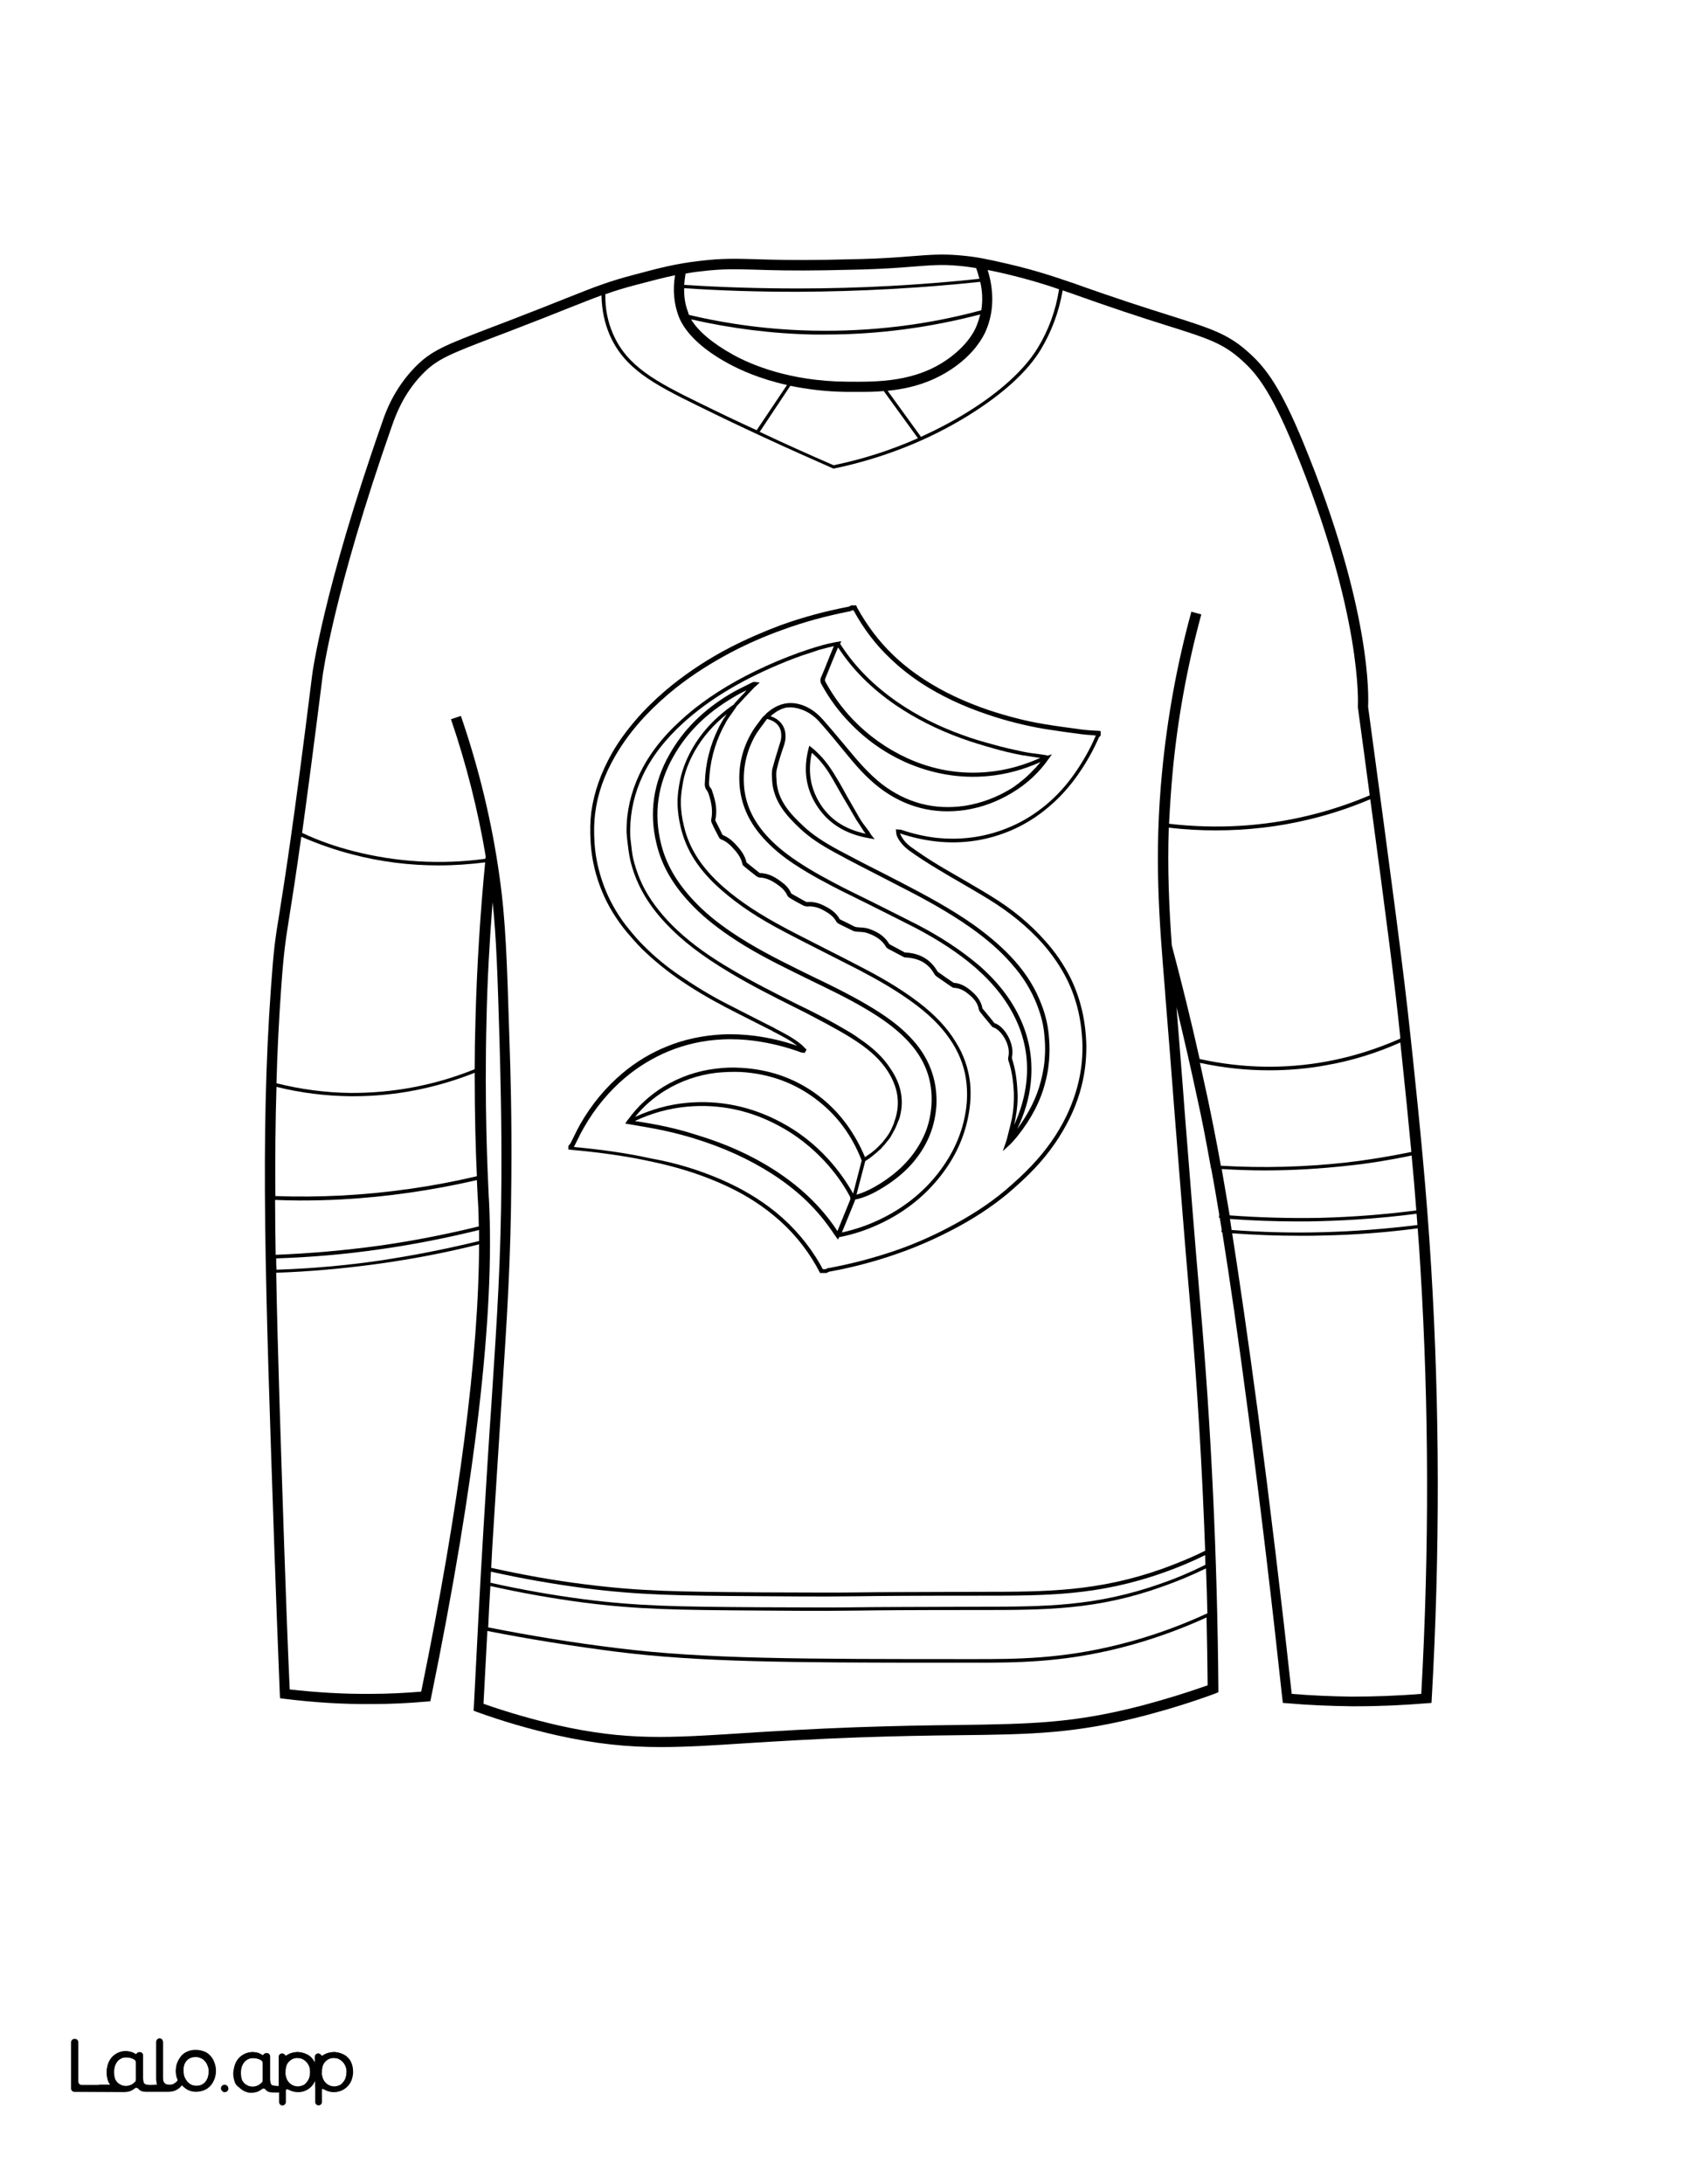
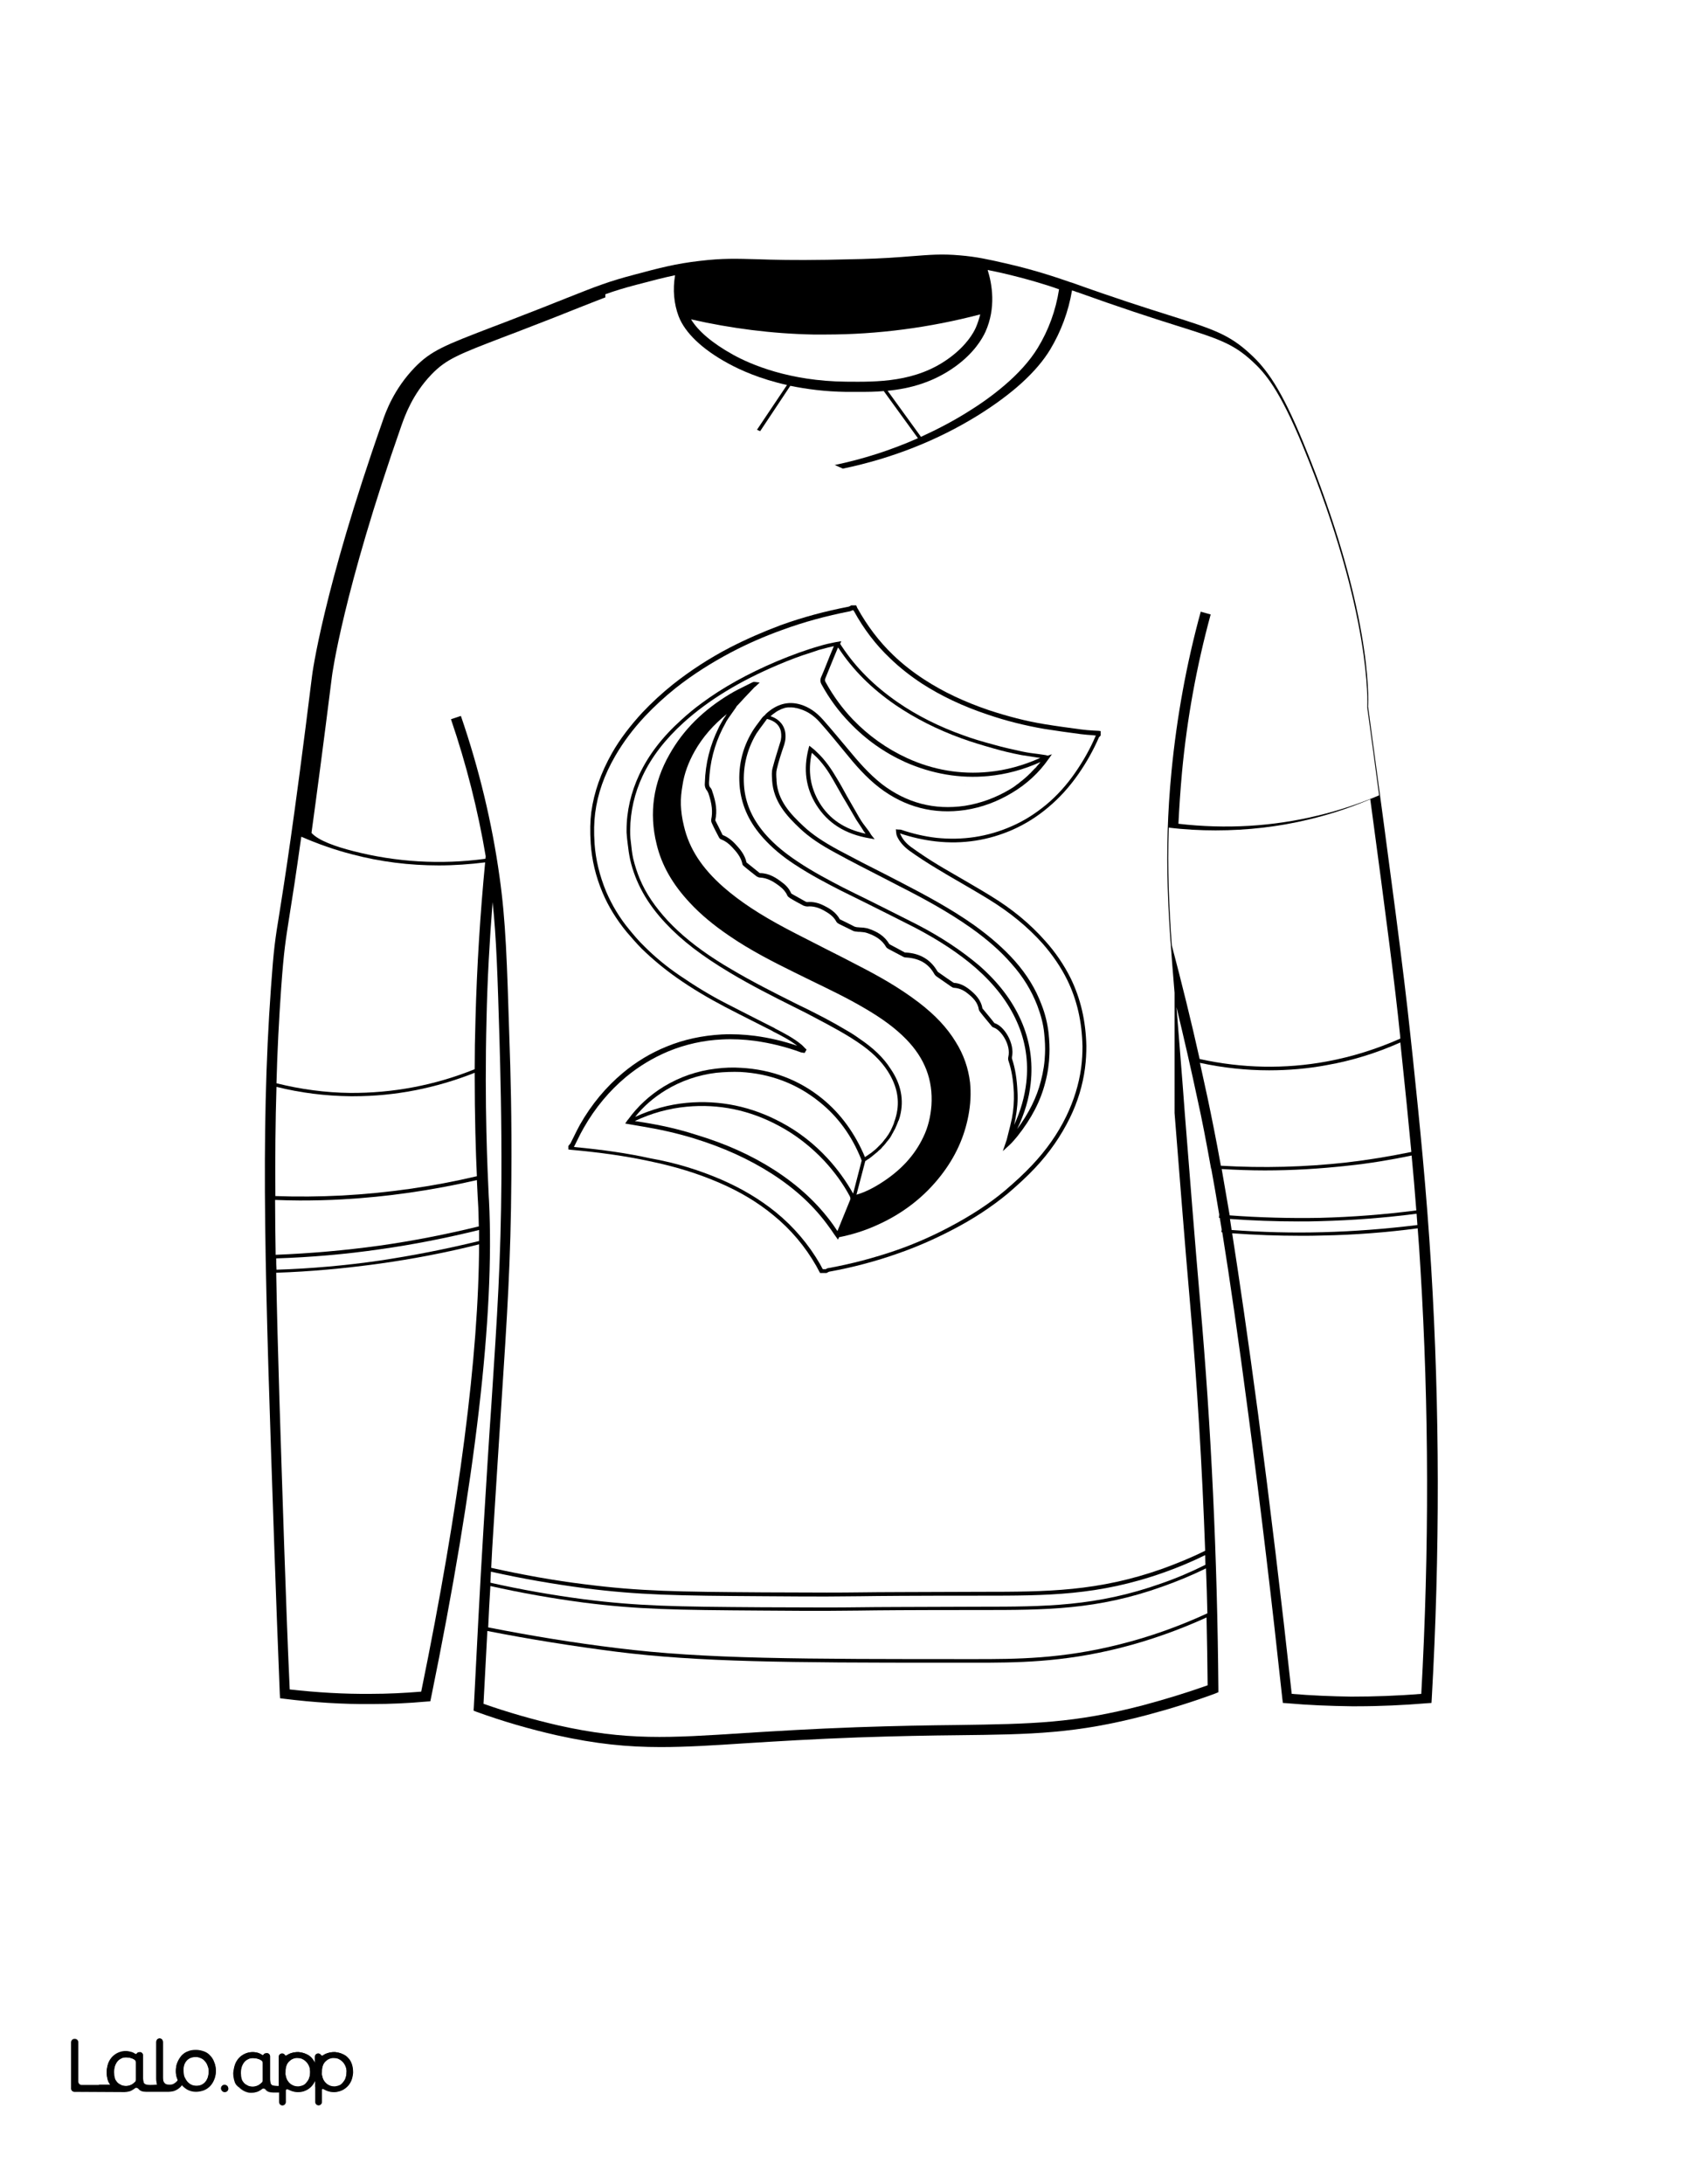
<svg xmlns="http://www.w3.org/2000/svg" version="1.1" id="Layer_1" data-name="Layer 1" x="0px" y="0px" viewBox="0 0 612 792" style="enable-background:new 0 0 612 792;" xml:space="preserve">
  <rect x="0" y="0" width="612" height="792" fill="#808080" stroke="none" />
  <style type="text/css">
	.st0{fill:#FFFFFF;}
	.st1{fill:#010101;}
	.st2{fill:none;}
</style>
  <g id="Black">
    <rect x="35.9" y="25.1" width="562.3" height="731.6" />
  </g>
  <g id="Color">
-     <path class="st0" d="M128.1,308.6c15.5,4,31.7,5,48,2.8c0-0.3,0.1-0.6,0.1-0.9c-2.8-16.6-7-33.3-12.6-49.7l3.6-1.2   c6.6,19.2,11.3,38.8,14,58.2c2.3,16.2,2.7,30.6,3.6,59.1c0.4,11.3,0.9,28.3,0.7,50.5c-0.2,29.9-1.5,49.3-3.6,81.5   c-0.8,12.8-1.8,27.4-2.9,45.5c-0.3,4.7-0.6,9.4-0.8,14.1c11.2,2.5,22.7,4.6,34.2,6c19.7,2.5,33.2,2.7,64.6,2.9   c22.7,0.1,26.6,0.1,35.3,0c6.9-0.1,17.4-0.1,43.6-0.2h0.4c23.5,0,42.1-0.1,65.5-8.4c5.2-1.9,10.4-4,15.4-6.5   c-1.1-30.5-2.9-60.6-5.5-89.9c-2-22.9-3.8-46.3-5.6-68.8c-1.1-14.2-2.2-28.8-3.4-43.2V360c-2.2-26.6-4.1-49.6-1.1-80.4   c1.9-19.5,5.4-38.9,10.6-57.8l3.6,1c-5.1,18.7-8.6,37.9-10.4,57.2c-0.6,6.6-1,12.8-1.3,18.7c17.2,2,34.3,1,50.7-3   c7.5-1.8,15-4.3,22.1-7.3c-1.3-9.7-2.7-20.3-4.3-31.9v-0.2v-0.2c0-0.3,1.9-33.1-23.3-94.2c-8.6-20.9-13.9-26.8-18.5-31   c-7-6.4-12.3-8.1-27.9-13c-8.3-2.6-19.7-6.3-35.6-12h-0.1c-0.4-0.2-1-0.4-1.7-0.6c-1.3,7.7-4,14.9-7.9,21.4   c-4.9,8.1-13.7,16.1-26.2,23.9c-14.7,9.1-31.2,15.6-48.9,19.3h-0.2l-0.2-0.1c-16.2-7.1-32.6-14.6-48.6-22.5   c-16.6-8.1-27-13.7-32.3-25.8c-1.9-4.4-2.9-9.2-3-14.4c-3.1,1.1-6.5,2.5-11.4,4.4c-5.2,2.1-12.3,4.9-22.2,8.7l-5,1.9   c-16.7,6.4-21.1,8.1-26.5,13.7c-6.9,7.2-9.6,15-10.8,18.3c-21.3,60.7-25.3,91-25.3,91.3c-3.2,25.5-5.6,43.5-7.4,56.6   C115.5,304.8,121.8,307,128.1,308.6z M206.2,415.5l0.2-0.2c0.1-0.1,0.1-0.2,0.2-0.3c0.1-0.1,0.2-0.2,0.3-0.3   c0.4-0.8,0.8-1.6,1.2-2.4c0.7-1.5,1.5-3,2.3-4.5c4.2-7.4,9.5-13.7,15.6-18.8c4.8-4,10.1-7.2,15.8-9.5c6.3-2.6,13-4,20-4.4   c4.1-0.2,8.1,0,12,0.5c5.3,0.7,10.4,1.9,15.4,3.6c-2.7-2.1-5.8-3.7-8.8-5.2l-0.1-0.1c-2.6-1.3-5.1-2.6-7.7-3.9   c-3.2-1.6-6.3-3.2-9.4-4.8c-6.3-3.3-12.2-6.8-17.6-10.6c-4.7-3.3-9-6.9-12.8-10.6c-2.1-2.1-4-4.4-5.5-6.1   c-3.6-4.4-6.6-9.2-8.7-14.2c-2.5-5.9-3.9-11.9-4.3-17.8c-0.3-4.6-0.2-8.2,0.2-11.4c1-7.3,3.5-14.3,7.5-21.4   c2.9-5.1,6.6-9.9,11-14.7c3.4-3.6,7.2-7.1,11.2-10.3c6.2-4.9,13.1-9.4,20.4-13.2c6-3.1,12.2-5.8,18.6-8.2c8-2.9,16.3-5.1,24.6-6.7   c0.1,0,0.3-0.1,0.5-0.2c0.1-0.1,0.2-0.1,0.4-0.2l0.1-0.1h1.8l0.3,0.7c0,0.1,0.1,0.3,0.2,0.4c3.5,6.3,7.8,12,12.8,16.8   c3.5,3.4,7.4,6.4,11.4,9c6.9,4.5,14.6,8.1,23.4,11.1c6.7,2.2,13.5,4,20.3,5.1c4.3,0.7,8.7,1.3,13.2,1.9c1.4,0.2,2.9,0.3,4.4,0.4   c0.7,0,1.3,0.1,2,0.1l0.7,0.1v1.6l-0.2,0.2c-0.1,0.1-0.1,0.2-0.2,0.2c-0.1,0.1-0.2,0.2-0.2,0.2c-2,4.6-4.5,9.1-7.5,13.4   c-3.2,4.6-6.9,8.7-11,12.1c-3.9,3.3-8.2,6-12.7,8c-8.8,3.9-18.2,5.4-28,4.3c-4.4-0.5-8.8-1.5-13-2.9c0,0.1,0.1,0.2,0.1,0.3l0.1,0.1   c0.7,1.7,2.1,3.3,3.9,4.6c3.2,2.3,6.5,4.5,10,6.6c2.8,1.7,5.7,3.3,8.4,4.9c3.4,2,6.9,4,10.3,6.1c7.9,4.8,14.4,10.2,19.8,16.3   c3.8,4.2,6.9,8.8,9.3,13.6c3.6,7.4,5.5,15.4,5.7,24.6c0,2.4-0.1,5.1-0.5,8.1c-0.8,6-2.6,12.1-5.5,18c-3.2,6.5-7.4,12.6-12.6,18.1   c-2.9,3.1-6.3,6.2-9.8,9.2c-5.9,4.9-12.7,9.4-20.9,13.6c-6,3.1-12.4,5.9-19,8.2c-8.2,2.9-16.6,5.1-24.9,6.6c-0.1,0-0.3,0.1-0.5,0.2   c-0.1,0.1-0.2,0.1-0.4,0.2l-0.1,0.1h-2.4l-0.6-1.1c-0.3-0.5-0.5-1-0.8-1.5c-4-7-9.2-13.2-15.6-18.4c-5.7-4.7-12.1-8.5-19.5-11.7   c-7.6-3.3-15.9-5.9-25.6-7.9c-8.4-1.8-17.4-3.1-28.5-4.1l-0.7-0.1L206.2,415.5L206.2,415.5z" />
+     <path class="st0" d="M128.1,308.6c15.5,4,31.7,5,48,2.8c0-0.3,0.1-0.6,0.1-0.9c-2.8-16.6-7-33.3-12.6-49.7l3.6-1.2   c6.6,19.2,11.3,38.8,14,58.2c2.3,16.2,2.7,30.6,3.6,59.1c0.4,11.3,0.9,28.3,0.7,50.5c-0.2,29.9-1.5,49.3-3.6,81.5   c-0.8,12.8-1.8,27.4-2.9,45.5c-0.3,4.7-0.6,9.4-0.8,14.1c11.2,2.5,22.7,4.6,34.2,6c19.7,2.5,33.2,2.7,64.6,2.9   c22.7,0.1,26.6,0.1,35.3,0c6.9-0.1,17.4-0.1,43.6-0.2h0.4c23.5,0,42.1-0.1,65.5-8.4c5.2-1.9,10.4-4,15.4-6.5   c-1.1-30.5-2.9-60.6-5.5-89.9c-2-22.9-3.8-46.3-5.6-68.8V360c-2.2-26.6-4.1-49.6-1.1-80.4   c1.9-19.5,5.4-38.9,10.6-57.8l3.6,1c-5.1,18.7-8.6,37.9-10.4,57.2c-0.6,6.6-1,12.8-1.3,18.7c17.2,2,34.3,1,50.7-3   c7.5-1.8,15-4.3,22.1-7.3c-1.3-9.7-2.7-20.3-4.3-31.9v-0.2v-0.2c0-0.3,1.9-33.1-23.3-94.2c-8.6-20.9-13.9-26.8-18.5-31   c-7-6.4-12.3-8.1-27.9-13c-8.3-2.6-19.7-6.3-35.6-12h-0.1c-0.4-0.2-1-0.4-1.7-0.6c-1.3,7.7-4,14.9-7.9,21.4   c-4.9,8.1-13.7,16.1-26.2,23.9c-14.7,9.1-31.2,15.6-48.9,19.3h-0.2l-0.2-0.1c-16.2-7.1-32.6-14.6-48.6-22.5   c-16.6-8.1-27-13.7-32.3-25.8c-1.9-4.4-2.9-9.2-3-14.4c-3.1,1.1-6.5,2.5-11.4,4.4c-5.2,2.1-12.3,4.9-22.2,8.7l-5,1.9   c-16.7,6.4-21.1,8.1-26.5,13.7c-6.9,7.2-9.6,15-10.8,18.3c-21.3,60.7-25.3,91-25.3,91.3c-3.2,25.5-5.6,43.5-7.4,56.6   C115.5,304.8,121.8,307,128.1,308.6z M206.2,415.5l0.2-0.2c0.1-0.1,0.1-0.2,0.2-0.3c0.1-0.1,0.2-0.2,0.3-0.3   c0.4-0.8,0.8-1.6,1.2-2.4c0.7-1.5,1.5-3,2.3-4.5c4.2-7.4,9.5-13.7,15.6-18.8c4.8-4,10.1-7.2,15.8-9.5c6.3-2.6,13-4,20-4.4   c4.1-0.2,8.1,0,12,0.5c5.3,0.7,10.4,1.9,15.4,3.6c-2.7-2.1-5.8-3.7-8.8-5.2l-0.1-0.1c-2.6-1.3-5.1-2.6-7.7-3.9   c-3.2-1.6-6.3-3.2-9.4-4.8c-6.3-3.3-12.2-6.8-17.6-10.6c-4.7-3.3-9-6.9-12.8-10.6c-2.1-2.1-4-4.4-5.5-6.1   c-3.6-4.4-6.6-9.2-8.7-14.2c-2.5-5.9-3.9-11.9-4.3-17.8c-0.3-4.6-0.2-8.2,0.2-11.4c1-7.3,3.5-14.3,7.5-21.4   c2.9-5.1,6.6-9.9,11-14.7c3.4-3.6,7.2-7.1,11.2-10.3c6.2-4.9,13.1-9.4,20.4-13.2c6-3.1,12.2-5.8,18.6-8.2c8-2.9,16.3-5.1,24.6-6.7   c0.1,0,0.3-0.1,0.5-0.2c0.1-0.1,0.2-0.1,0.4-0.2l0.1-0.1h1.8l0.3,0.7c0,0.1,0.1,0.3,0.2,0.4c3.5,6.3,7.8,12,12.8,16.8   c3.5,3.4,7.4,6.4,11.4,9c6.9,4.5,14.6,8.1,23.4,11.1c6.7,2.2,13.5,4,20.3,5.1c4.3,0.7,8.7,1.3,13.2,1.9c1.4,0.2,2.9,0.3,4.4,0.4   c0.7,0,1.3,0.1,2,0.1l0.7,0.1v1.6l-0.2,0.2c-0.1,0.1-0.1,0.2-0.2,0.2c-0.1,0.1-0.2,0.2-0.2,0.2c-2,4.6-4.5,9.1-7.5,13.4   c-3.2,4.6-6.9,8.7-11,12.1c-3.9,3.3-8.2,6-12.7,8c-8.8,3.9-18.2,5.4-28,4.3c-4.4-0.5-8.8-1.5-13-2.9c0,0.1,0.1,0.2,0.1,0.3l0.1,0.1   c0.7,1.7,2.1,3.3,3.9,4.6c3.2,2.3,6.5,4.5,10,6.6c2.8,1.7,5.7,3.3,8.4,4.9c3.4,2,6.9,4,10.3,6.1c7.9,4.8,14.4,10.2,19.8,16.3   c3.8,4.2,6.9,8.8,9.3,13.6c3.6,7.4,5.5,15.4,5.7,24.6c0,2.4-0.1,5.1-0.5,8.1c-0.8,6-2.6,12.1-5.5,18c-3.2,6.5-7.4,12.6-12.6,18.1   c-2.9,3.1-6.3,6.2-9.8,9.2c-5.9,4.9-12.7,9.4-20.9,13.6c-6,3.1-12.4,5.9-19,8.2c-8.2,2.9-16.6,5.1-24.9,6.6c-0.1,0-0.3,0.1-0.5,0.2   c-0.1,0.1-0.2,0.1-0.4,0.2l-0.1,0.1h-2.4l-0.6-1.1c-0.3-0.5-0.5-1-0.8-1.5c-4-7-9.2-13.2-15.6-18.4c-5.7-4.7-12.1-8.5-19.5-11.7   c-7.6-3.3-15.9-5.9-25.6-7.9c-8.4-1.8-17.4-3.1-28.5-4.1l-0.7-0.1L206.2,415.5L206.2,415.5z" />
    <path class="st0" d="M127,396.3c15.4,0.1,30.6-2.7,45.2-8.6c0-5.7,0.1-11.8,0.3-18.3c0.5-18.9,1.7-38,3.5-56.7   c-5.6,0.7-11.2,1.1-16.8,1.1c-10.7,0-21.2-1.3-31.4-4c-6.3-1.6-12.5-3.8-18.5-6.4c-2,14.3-3.3,22.5-4.2,28.1   c-1.5,9.6-2.1,12.9-3.1,26.8c-0.8,11.4-1.4,22.8-1.7,34.5C109.1,395,118.1,396.2,127,396.3z" />
    <path class="st0" d="M117.8,754.8c0.4,0.5,0.8,0.9,1.4,1.2c0.5,0.3,1.2,0.5,1.8,0.5c0.6,0.1,1.3-0.1,1.9-0.3s1-0.5,1.4-1   s0.8-1,1-1.6c0.3-0.7,0.4-1.4,0.4-2.1c0.1-0.7,0-1.3-0.2-2c-0.2-0.6-0.5-1.2-0.9-1.7s-0.8-0.9-1.4-1.2c-0.2-0.1-0.4-0.2-0.6-0.3   c-0.4-0.1-0.7-0.2-1.1-0.2c-0.8,0-1.5,0.1-2.1,0.3c-0.5,0.2-0.9,0.5-1.3,0.9c-0.8,0.9-1.3,2.1-1.4,3.6c0,0.7,0,1.4,0.2,2   C117.1,753.7,117.4,754.3,117.8,754.8z" />
    <path class="st0" d="M0,792h612V0H0V792z M106.2,761.5L106.2,761.5L106.2,761.5z M119.4,761.5L119.4,761.5L119.4,761.5z    M98.3,358.1c1-14.2,1.5-17.4,3.1-27.2c1.7-10.8,5-30.9,11.8-85.8c0-0.3,4-31,25.5-92.1c1.2-3.6,4.2-11.9,11.7-19.7   c6-6.2,11-8.1,27.9-14.6l5-1.9c9.9-3.8,16.7-6.5,22.2-8.7c11.3-4.5,15.5-6.1,24.6-8.5c9-2.4,15-4,23.8-5c8.3-1,13.3-0.8,20.8-0.6   c5.9,0.2,13.3,0.4,25.3,0.2c10.4-0.2,15.7-0.3,22.4-0.7c3.2-0.2,5.9-0.4,8.3-0.6c6.6-0.5,10.9-0.9,17.6-0.3   c6,0.5,10.4,1.5,16.1,2.8c12.1,2.7,21.1,6,24.1,7h0.1c15.9,5.7,27.2,9.3,35.5,11.9c15.8,5,21.7,6.9,29.3,13.9   c6.1,5.5,11.4,12.9,19.4,32.3c24.8,60.2,23.7,92.6,23.5,95.7c8.7,64.4,13,96.7,15.3,118.7l1,9.3c2.3,22.1,4.9,47.2,6.6,75.5   c3.1,51,3.2,103.5,0.2,156.2l-0.1,1.6l-1.6,0.1c-8.4,0.7-17,1.1-25.4,1.1c-0.7,0-1.3,0-2,0c-7.8-0.1-15.6-0.4-23.4-1.1l-1.5-0.1   l-0.2-1.5c-3.7-34.4-7.8-69-12.3-102.9c-3.7-28.1-6.8-49.5-9.5-66.3c-0.1,0-0.2,0-0.3,0l0.1-1c-0.2-1.4-0.5-2.8-0.7-4.2   c-0.1,0-0.2,0-0.3,0l0.1-1.2l0,0c-1-6.2-2-11.7-2.9-16.7c0,0,0,0-0.1,0v-0.2c-1.8-10-3.3-17.8-4.8-24.5c-2.4-11.3-5-22.6-7.7-33.8   c1,12.8,2.1,25.8,3,38.3c1.8,22.5,3.6,45.9,5.6,68.8c4,45.3,6.2,92.4,6.6,140v1.3l-1.2,0.5c-8.1,3-16.5,5.6-24.8,7.8   c-25.7,6.8-41.8,7-68.5,7.3c-10.2,0.1-21.9,0.3-36.3,0.8c-16.4,0.6-29.2,1.4-40.5,2.1c-12.1,0.8-21.8,1.4-31,1.4   c-12.1,0-23.4-1.1-37.8-4.3c-9.7-2.2-19.4-5-28.8-8.4l-1.3-0.5l0.1-1.4c1.1-21.8,2.2-43.5,3.5-64.7c1.1-18.1,2-32.7,2.9-45.5   c2.1-32.1,3.4-51.5,3.6-81.3c0.1-22.2-0.4-39.2-0.7-50.4c-0.7-23.1-1.1-36.9-2.5-49.9c-1.1,14-1.9,28.2-2.2,42.3   c-0.8,31.9,0.4,55.5,0.8,64.4l0.1,1.6c2.1,41.4-5,101.9-21,180.1l-0.3,1.4l-1.4,0.1c-6.6,0.6-13.3,0.9-19.9,0.9   c-10.5,0.1-21.1-0.6-31.6-1.9l-1.6-0.2l-0.1-1.6c-0.7-17.7-1.4-35.6-2-53.4C96.2,465,94.4,412.2,98.3,358.1z M85.2,748.7   c0.3-0.9,0.8-1.7,1.4-2.4c1.3-1.4,3.1-2.2,5-2.2c0.8,0,1.6,0.2,2.3,0.4c0.4,0.2,0.8,0.3,1.1,0.6c0.2,0.1,0.5,0.1,0.6-0.1l0,0   c0.3-0.6,1.3-0.5,1.4-0.5l0,0c0.5,0.1,0.9,0.6,0.9,1.1v7.9c0,0.7,0,1.8,0.4,2.3c0.1,0.1,0.1,0.1,0.2,0.2c0.4,0.4,1.6,0.4,2.6,0.4   v-10.6c0-0.7,0.6-1.2,1.2-1.2l0,0c0.4,0,0.8,0.2,1,0.6c0.1,0.2,0.4,0.3,0.6,0.1c0.5-0.3,1-0.6,1.6-0.8c0.4-0.1,0.7-0.2,1.1-0.3   c0,0,0,0,0.1,0c0.5-0.1,1.1-0.1,1.6-0.1c0.9,0.1,1.8,0.3,2.7,0.7c0.8,0.4,1.5,0.9,2.1,1.5c0.4,0.5,0.8,1.1,1.1,1.7v-2.2   c0-0.7,0.6-1.2,1.2-1.2l0,0c0.4,0,0.8,0.2,1,0.6c0.2,0.2,0.5,0.3,0.7,0.1c0.5-0.3,1-0.6,1.6-0.8c0.4-0.1,0.7-0.2,1.1-0.3   c0,0,0,0,0.1,0c0.5-0.1,1.1-0.1,1.6-0.1c0.9,0.1,1.8,0.3,2.7,0.7c0.8,0.4,1.5,0.9,2.1,1.5c0.6,0.7,1.1,1.5,1.3,2.3   c0.3,0.9,0.4,1.9,0.4,3c-0.1,1.1-0.3,2.1-0.7,3c-0.7,1.7-2.1,3-3.9,3.6c-0.9,0.3-1.8,0.4-2.8,0.4c-0.9,0-1.8-0.3-2.6-0.7l-0.8-0.4   c-0.2-0.1-0.5,0.1-0.5,0.3v4.4c0,0.7-0.6,1.2-1.2,1.2l0,0c-0.7,0-1.2-0.6-1.2-1.2v-7.6c0-0.1-0.1-0.1-0.1,0   c-0.4,0.8-1.6,2.8-3.8,3.6c-1.2,0.4-2.3,0.4-2.8,0.4c-0.9,0-1.8-0.3-2.6-0.7l-0.7-0.3c-0.3-0.1-0.7,0.1-0.7,0.4v4.3   c0,0.7-0.6,1.2-1.2,1.2l0,0c-0.7,0-1.2-0.6-1.2-1.2v-3.5H99c-1.3,0-2.3-0.3-2.8-1.1c-0.2-0.3-0.8-0.5-1.2-0.2   c-0.2,0.1-0.3,0.2-0.4,0.3s-0.3,0.2-0.5,0.3c-0.4,0.2-0.9,0.4-1.4,0.6c-0.5,0.1-1,0.2-1.5,0.2c-0.3,0-0.5,0-0.6,0   c-2.4-0.2-4-2-4.4-2.4c-0.1-0.1-0.1-0.2-0.2-0.2l0,0c-0.1-0.1-0.2-0.2-0.3-0.3c0-0.1-0.1-0.1-0.1-0.2c0,0,0-0.1-0.1-0.1   c-0.2-0.3-0.3-0.6-0.4-0.9c-0.3-0.9-0.5-2-0.5-3.1C84.7,750.7,84.9,749.6,85.2,748.7z M81.7,756c0.5,0.1,1,0.5,1.1,1.1   c0.2,0.9-0.6,1.7-1.5,1.5c-0.6-0.1-1-0.5-1.1-1.1C80.1,756.6,80.8,755.8,81.7,756z M25.8,740.4c0-0.7,0.6-1.2,1.2-1.2h0.2   c0.7,0,1.2,0.6,1.2,1.2v14.3c0,0.7,0.6,1.2,1.2,1.2h10.5c-0.4-0.4-0.7-0.9-0.9-1.5c-0.3-0.9-0.5-2-0.5-3.1c0-1,0.2-2,0.5-3   c0.3-0.9,0.8-1.7,1.4-2.4c1.3-1.4,3.1-2.2,5-2.2c0.8,0,1.6,0.2,2.3,0.4c0.4,0.2,0.8,0.3,1.1,0.6c0.2,0.1,0.5,0.1,0.6-0.1l0,0   c0.3-0.6,1.3-0.5,1.4-0.5c0.5,0.1,0.9,0.6,0.9,1.1v7.9c0,0.7,0,1.8,0.4,2.3c0.1,0.1,0.1,0.1,0.2,0.2c0.7,0.6,3.3,0.4,4.2,0.3   c0.1,0,0.2,0,0.4,0c0-0.1,0-0.1-0.1-0.1c-0.2-0.6-0.3-1.3-0.3-2.2v-13.3c0-0.7,0.6-1.2,1.2-1.2l0,0c0.7,0,1.2,0.6,1.2,1.2v13   c0,1,0.2,1.6,0.6,2c0.4,0.5,1,0.6,1.8,0.6c0.3,0,0.7,0,1-0.1c0.9-0.3,1.8-1.1,2-1.6c0,0-0.2-0.5-0.3-0.8c-0.3-0.9-0.4-1.5-0.4-2.6   c0-1.2,0.2-2.2,0.6-3.1c0.4-0.9,0.9-1.7,1.5-2.4c0.7-0.7,1.4-1.2,2.3-1.5c0.9-0.4,1.9-0.5,2.9-0.5s1.9,0.2,2.8,0.5s1.7,0.8,2.3,1.5   c0.7,0.7,1.2,1.5,1.5,2.4c0.4,0.9,0.6,2,0.6,3.1s-0.2,2.2-0.6,3.1c-0.7,1.8-2,3.2-3.8,3.9c-0.9,0.4-1.9,0.5-2.8,0.5   c-1,0-1.9-0.2-2.8-0.6c-0.7-0.3-1.9-1.2-2.3-1.8c-0.6,1-2.2,2-3.2,2.2c-0.5,0.1-1.1,0.2-1.6,0.2H53c-1.3,0-2.3-0.3-2.8-1.1   c-0.2-0.3-0.8-0.5-1.2-0.2c-0.2,0.1-0.3,0.2-0.4,0.3c-0.1,0.1-0.3,0.2-0.5,0.3c-0.4,0.2-0.9,0.4-1.4,0.6c-0.5,0.1-1,0.2-1.5,0.2   L27,758.5c-0.7,0-1.2-0.6-1.2-1.2V740.4z" />
    <path class="st0" d="M42.5,755c0.4,0.5,0.9,0.7,1.4,1c0.6,0.3,1.3,0.4,1.9,0.4c0.7,0,1.3-0.2,2-0.5c0.5-0.3,0.9-0.6,1.3-1   c0.2-0.2,0.3-0.5,0.3-0.8l0,0v-6.3c0-0.4-0.2-0.8-0.6-1c-0.4-0.2-0.7-0.4-1.1-0.5c-0.6-0.2-1.3-0.3-1.9-0.3c-0.6,0-1.3,0.1-1.8,0.4   c-0.6,0.3-1,0.6-1.4,1.1s-0.7,1.1-0.9,1.7c-0.2,0.7-0.3,1.4-0.3,2.2c0,0.7,0.1,1.5,0.3,2.2C41.8,754.1,42.1,754.5,42.5,755z" />
    <path class="st0" d="M67.8,754.8c0.4,0.5,0.9,0.9,1.5,1.2s1.2,0.4,1.9,0.4c0.7,0,1.3-0.1,1.9-0.4c0.6-0.2,1-0.6,1.4-1.1   s0.7-1.1,0.9-1.7c0.2-0.7,0.3-1.4,0.3-2.1c0-0.7-0.1-1.4-0.4-2c-0.2-0.6-0.5-1.2-1-1.7c-0.4-0.5-0.9-0.9-1.5-1.1   c-0.6-0.3-1.2-0.4-1.8-0.4c-1.5,0-2.6,0.5-3.4,1.4c-0.8,1-1.2,2.2-1.2,3.8c0,0.7,0.1,1.4,0.3,2.1C67,753.7,67.4,754.3,67.8,754.8z" />
    <path class="st0" d="M104.6,754.8c0.4,0.5,0.8,0.9,1.4,1.2c0.5,0.3,1.2,0.5,1.8,0.5c0.6,0.1,1.3-0.1,1.9-0.3s1-0.5,1.4-1   s0.8-1,1-1.6c0.3-0.7,0.4-1.4,0.4-2.1c0-0.7-0.1-1.3-0.2-2c-0.2-0.6-0.5-1.2-0.9-1.7s-0.8-0.9-1.4-1.2c-0.2-0.1-0.4-0.2-0.6-0.3   c-0.4-0.1-0.7-0.2-1.1-0.2c-0.8,0-1.5,0.1-2.1,0.3c-0.5,0.2-0.9,0.5-1.3,0.9c-0.8,0.9-1.3,2.1-1.4,3.6c0,0.7,0,1.4,0.2,2   C103.9,753.7,104.2,754.3,104.6,754.8z" />
    <path class="st0" d="M88.5,755.3c0.4,0.5,0.9,0.7,1.4,1c0.6,0.3,1.3,0.4,1.9,0.4c0.7,0,1.3-0.2,2-0.5c0.5-0.3,0.9-0.6,1.3-1   c0.2-0.2,0.3-0.5,0.3-0.8v-6.3c0-0.4-0.2-0.8-0.6-1s-0.7-0.4-1.1-0.5c-0.6-0.2-1.3-0.3-1.9-0.3s-1.3,0.1-1.8,0.4   c-0.6,0.3-1,0.6-1.4,1.1s-0.7,1.1-0.9,1.7c-0.2,0.7-0.3,1.4-0.3,2.2c0,0.7,0.1,1.5,0.3,2.2C87.8,754.4,88.1,754.8,88.5,755.3z" />
    <path class="st0" d="M304,234.8L304,234.8l-1.5,3.6c-1,2.5-2.1,5.1-3.1,7.6c-0.2,0.5-0.2,0.9,0.2,1.5c2.7,4.9,6,9.4,9.8,13.4   c5.7,5.9,12.3,10.6,19.7,14c9.4,4.3,19.4,6,29.5,5c6.3-0.6,12.6-2.3,18.8-5.1c-0.3,0-0.6-0.1-1-0.1c-1.9-0.3-3.9-0.6-5.8-0.9   c-3.7-0.7-7-1.5-10.1-2.4c-4.6-1.3-8.2-2.4-11.5-3.6c-8.9-3.2-17-7.3-24.2-12.2c-8.7-6-15.4-12.7-20.6-20.6   C304.1,234.9,304.1,234.9,304,234.8z" />
    <path class="st0" d="M475,297.1c-11.1,2.7-22.5,4-34,4c-5.6,0-11.3-0.3-17-1c-0.5,15.1,0.1,28.8,1.1,42.7   c3.6,13.6,7,27.3,10.1,41.2c15.4,3.4,30.9,3.7,46.1,0.9c9.2-1.7,18.1-4.5,26.7-8.3l-0.1-1.3c-1.8-17.8-5-42.4-10.8-85.5   C489.8,292.9,482.5,295.3,475,297.1z" />
    <path class="st0" d="M514.3,445.4c-11.4,1.5-23,2.4-34.5,2.6c-2.6,0.1-5.3,0.1-7.9,0.1c-8.3,0-16.6-0.3-24.9-0.9   c2.6,16.7,5.7,37.8,9.4,65.5c4.4,33.5,8.5,67.6,12.2,101.5c7.1,0.6,14.4,0.9,21.5,1c8.5,0,17-0.3,25.5-1   c2.9-52,2.8-103.9-0.3-154.2C515,455.1,514.7,450.2,514.3,445.4z" />
    <path class="st0" d="M478.9,441.6c11.6-0.3,23.4-1.2,34.9-2.7c-0.5-6.8-1.1-13.5-1.7-19.9c-7.7,1.6-15.5,2.9-23.3,3.7   c-9.9,1.1-20,1.7-30,1.7c-5.2,0-10.4-0.2-15.6-0.5c0.9,5,1.8,10.6,2.9,16.8C456.9,441.5,468,441.8,478.9,441.6z" />
    <path class="st0" d="M479.8,446.8c11.5-0.3,23-1.2,34.4-2.6c-0.1-1.4-0.2-2.7-0.3-4.1c-11.6,1.5-23.3,2.4-35,2.7   c-2.6,0.1-5.3,0.1-7.9,0.1c-8.3,0-16.6-0.3-24.8-0.9c0.2,1.3,0.4,2.7,0.6,4C457.8,446.8,468.8,447.1,479.8,446.8z" />
    <path class="st0" d="M508,378c-8.5,3.8-17.5,6.6-26.6,8.2c-6.9,1.3-14,1.9-21,1.9c-8.4,0-16.7-0.9-25.1-2.7   c0.9,4.3,1.9,8.5,2.8,12.8c1.4,6.7,3,14.5,4.8,24.5c15.3,0.9,30.6,0.5,45.7-1.2c7.8-0.9,15.6-2.2,23.4-3.8   c-1.1-11.7-2.2-22.7-3.3-33L508,378z" />
    <path class="st0" d="M357.5,120.3c-1.2,2.6-4.1,7.6-10.8,12.5c-8,5.8-16.5,8.1-24.7,8.9l12.1,16.7c5.7-2.6,11.3-5.5,16.6-8.8   c8.5-5.2,19.8-13.6,25.8-23.5c3.9-6.4,6.5-13.5,7.7-21.2c-4.2-1.5-11.6-3.8-20.7-5.9c-1.9-0.4-3.6-0.8-5.2-1.1   C359.9,103,361.4,111.6,357.5,120.3z" />
    <path class="st0" d="M265.9,128.6c6.5,3.6,20.5,9.6,41,9.8c11.3,0.1,25.4,0.3,37.5-8.6c6.3-4.6,8.8-9.2,9.6-11   c0.7-1.6,1.2-3.2,1.6-4.8c-18.3,4.8-37.2,7.3-56,7.3c-1.5,0-3.1,0-4.6,0c-14.9-0.3-29.8-2.2-44.3-5.5   C253.3,120.1,258.5,124.5,265.9,128.6z" />
-     <path class="st0" d="M250,114.2c14.8,3.5,29.9,5.4,45.1,5.7c20.5,0.4,41-2,60.9-7.4c0.6-3.8,0.3-7.4-0.4-10.3   c-21.8,2.3-44,3.5-65.9,3.6c-0.4,0-0.9,0-1.3,0c-13.4,0-26.9-0.4-40.2-1.3c-0.1,3.1,0.4,6.2,1.5,8.9   C249.7,113.7,249.8,113.9,250,114.2z" />
    <path class="st0" d="M302.4,168.7c10.7-2.2,20.9-5.5,30.6-9.8l-12.4-17.1c-3.1,0.3-6.1,0.3-9.1,0.3c-1.6,0-3.1,0-4.6,0   c-7.6-0.1-14.3-1-20.2-2.2l-11.1,16.7C284.5,160.8,293.4,164.8,302.4,168.7z" />
    <path class="st0" d="M124.1,433.5c16.4-0.9,32.8-3.2,48.9-7c-0.4-8.5-0.8-21.4-0.8-37.5c-14.2,5.6-28.9,8.5-43.9,8.5   c-0.4,0-0.8,0-1.2,0c-9-0.1-18-1.2-26.8-3.4c-0.4,12.6-0.5,25.6-0.4,39.6C107.9,434,116,433.9,124.1,433.5z" />
    <path class="st0" d="M406.5,597.5c-21.3,5.4-38.2,5.4-53.1,5.4c-3.8,0-7.4,0-11,0c-56.3,0-88.9-0.2-119-4   c-15.6-2-31.3-4.5-46.6-7.5c-0.5,8.8-0.9,17.6-1.4,26.4c8.8,3.1,17.9,5.7,27,7.8c24.9,5.6,40.2,4.6,67.8,2.8   c11.3-0.7,24.1-1.5,40.6-2.1c14.5-0.5,26.1-0.7,36.4-0.8c27.3-0.4,42.4-0.6,67.6-7.2c7.8-2.1,15.7-4.5,23.3-7.2   c-0.1-8.2-0.2-16.4-0.4-24.6C427.8,591,417.2,594.8,406.5,597.5z" />
    <path class="st0" d="M137.5,451.7c12.1-1.7,24.3-4.1,36.2-7c-0.1-3.1-0.1-6-0.3-8.9l-0.1-1.6c-0.1-1.6-0.2-3.7-0.3-6.3   c-16.1,3.7-32.5,6.1-48.9,7c-5.1,0.3-10.2,0.4-15.4,0.4c-3,0-6-0.1-8.9-0.2c0,6.4,0.1,13,0.2,19.9   C112.6,454.5,125.2,453.4,137.5,451.7z" />
    <path class="st0" d="M137.7,458.2c-12.4,1.7-25,2.9-37.5,3.3c0.5,27.9,1.6,59.9,2.9,99.3c0.6,17.2,1.2,34.7,2,51.8   c9.8,1.1,19.7,1.7,29.5,1.6c6,0,12.1-0.3,18.2-0.8c13.9-67.9,20.9-122.3,21-162.2C161.9,454.2,149.8,456.5,137.7,458.2z" />
    <path class="st0" d="M356.2,578.6h-0.4c-26.2,0-36.7,0.1-43.6,0.2c-4.3,0-7.4,0.1-12.3,0.1s-11.6,0-23-0.1   c-31.4-0.2-45-0.4-64.7-2.9c-11.4-1.5-22.9-3.5-34.1-6c-0.1,1.3-0.1,2.7-0.2,4c11.1,2.5,22.5,4.5,33.9,6   c19.7,2.5,33.2,2.7,64.6,2.9c22.7,0.1,26.6,0.1,35.3,0c6.9-0.1,17.4-0.1,43.6-0.2h0.4c23.5,0,42.1-0.1,65.5-8.4   c5.5-1.9,10.9-4.2,16.1-6.8c0-1.2-0.1-2.3-0.1-3.5c-4.9,2.4-9.9,4.5-15,6.3C398.5,578.6,379.9,578.6,356.2,578.6z" />
    <path class="st0" d="M173.8,450c0-1.4,0-2.7,0-4c-11.8,2.9-23.9,5.3-36,7c-12.4,1.8-25.1,2.9-37.6,3.3c0,1.4,0,2.7,0.1,4.1   c12.5-0.4,25-1.5,37.4-3.3C149.7,455.3,161.9,452.9,173.8,450z" />
    <path class="st0" d="M355.7,583.8h-0.4c-26.2,0-36.7,0.1-43.6,0.2c-4.3,0-7.4,0.1-12.3,0.1s-11.6,0-23-0.1   c-31.4-0.2-45-0.4-64.7-2.9c-11.3-1.5-22.7-3.5-33.8-6c-0.3,5-0.6,10-0.8,15c15.3,3,31,5.6,46.7,7.5c31.9,4,66.7,4,129.8,4   c14.8,0,31.6,0,52.8-5.4c10.8-2.7,21.4-6.5,31.6-11.2c-0.1-5.5-0.3-10.9-0.5-16.3c-5.1,2.5-10.4,4.7-15.8,6.6   C398,583.8,379.3,583.8,355.7,583.8z" />
    <path class="st0" d="M281,424.3c8.8,5.7,15.8,12.2,21.3,19.9c0.5,0.7,1,1.5,1.5,2.2l1.3-3.2c1.1-2.7,2.2-5.4,3.3-8.1   c0.2-0.4,0.1-0.8-0.1-1.3c-2.5-4.7-5.7-9-9.3-12.9c-4.8-5.1-10.3-9.4-16.3-12.6c-10.7-5.8-22-8.1-33.6-7   c-6.4,0.6-12.7,2.3-18.8,5.2l3.2,0.5c6.2,1,12.6,2.4,18.8,4.4C263.3,414.7,272.6,418.9,281,424.3z" />
-     <path class="st0" d="M248.2,103.3c13.8,0.9,27.7,1.3,41.5,1.3c21.8,0,43.9-1.2,65.6-3.5c-0.4-1.6-0.8-2.9-1.2-3.9   c-1.9-0.3-3.9-0.6-6.2-0.8c-6.3-0.6-10.3-0.2-17,0.3c-2.4,0.2-5.1,0.4-8.4,0.6c-6.8,0.4-12.1,0.5-22.6,0.7   c-12.1,0.2-19.5,0-25.5-0.2c-7.3-0.2-12.1-0.4-20.2,0.6c-2,0.2-3.8,0.5-5.5,0.8C248.5,100.6,248.3,101.9,248.2,103.3z" />
    <path class="st0" d="M278.1,260.9c-0.4,0.5-0.7,1-1.1,1.5c-0.9,1.2-1.8,2.4-2.6,3.6c-3.7,6.2-5.1,12.9-4.4,19.9   c0.7,6.3,3.4,11.9,8.2,17.2c2.9,3.2,6.5,6.2,11,9.2c5.8,3.9,12,7.1,16.6,9.5c3,1.5,6,3,9.1,4.5c5.8,2.9,11.8,5.9,17.7,8.9   c8.9,4.6,16.2,9.5,22.5,14.8c7,6.1,12,12.6,15.3,20c3.2,7.2,4.4,14.9,3.5,22.9c-0.6,5.5-2.2,10.9-4.9,16.5   c4.2-5.7,7.1-11.4,8.6-17.4c0.9-3.4,1.4-6.7,1.5-9.9c0.1-2.2,0-4.7-0.3-7.5c-0.3-3.2-1.2-6.6-2.5-10c-2.1-5.4-5.1-10.4-9.4-15.2   c-3.9-4.5-8.7-8.7-14.6-12.9c-8.5-6-17.8-11-25.9-15.1l-5.6-2.9c-5.8-3-11.8-6-17.6-9.2c-5.6-3-9.6-5.7-12.9-8.8   c-4.9-4.6-9.7-9.8-10.2-17.5v-0.4c-0.1-1.4-0.2-2.8,0.2-4.2c0.8-3.1,1.8-6.1,2.7-9.1c0.5-1.4,0.5-2.7,0.3-4c-0.7-3.4-3.8-4.3-5-4.6   C278.2,260.8,278.1,260.8,278.1,260.9z" />
    <path class="st0" d="M222.4,121.1c5.1,11.7,15.3,17.2,31.7,25.2c6.7,3.3,13.6,6.6,20.4,9.7l11-16.4c-9.9-2.2-17.1-5.5-21.3-7.8   c-9.4-5.1-15.7-11.1-18-17.1c-1.7-4.5-2.2-9.6-1.3-14.9c-4.3,0.9-8.5,2-13.8,3.4c-4.6,1.2-7.9,2.2-11.5,3.5   C219.5,111.9,220.5,116.8,222.4,121.1z" />
-     <path class="st0" d="M266.4,255.1c0.1-0.1,0.3-0.3,0.4-0.4l2.3-2.5c0.6-0.6,1.2-1.2,1.7-1.9c-1.7,0.8-3.4,1.7-5,2.7   c-9.6,5.7-16.6,12.6-21.5,21.3c-5.7,10-7.2,20.7-4.5,31.6c1.8,7.4,5.7,14.1,11.8,20.6c3.8,4.1,8.4,7.9,13.9,11.6   c7.7,5.2,16.1,9.5,23.4,13.1c2,1,4,2,6.1,3c6.5,3.1,13.2,6.4,19.5,10.1c6.8,4,11.7,7.6,15.6,11.7c6.9,7.1,10.1,15.6,9.6,25   c-0.3,4.2-1.3,8.3-3,12c-3.3,7.1-8.6,12.8-16.2,17.5c-3.2,2-6.1,3.4-9.1,4.2c-0.3,0.1-0.6,0.1-0.9,0.2l-0.3,0.1   c0,0.2-0.1,0.4-0.2,0.7c-1.1,2.7-2.2,5.4-3.3,8.1l-1.3,3.1c4.1-0.9,8.2-2.2,12.2-4c9.2-4.1,16.9-10,22.8-17.6   c5.1-6.6,8.3-13.5,9.7-21c0.8-4.1,0.9-7.9,0.5-11.7c-0.5-4.9-2.2-9.7-4.9-14.1c-3.1-5-7.2-9.4-13.1-13.9c-7.1-5.4-14.7-9.6-21.2-13   c-3.9-2-7.9-4-11.8-6c-4.9-2.5-9.9-5-14.8-7.6c-9.8-5.1-16.8-9.8-22.9-15.1c-8.3-7.2-13-14.5-15-23.1c-0.7-2.9-1-5.5-1.1-7.9   c-0.1-2.5,0.2-5.1,0.6-7.4c0.7-4.3,2.2-8.5,4.6-12.8c3.6-6.4,8.7-11.8,15.4-16.4L266.4,255.1z" />
    <path class="st0" d="M249.1,399.9c12-1.1,23.6,1.3,34.5,7.2c6.2,3.3,11.8,7.7,16.6,12.9c3.6,3.9,6.7,8.2,9.3,12.8l3.1-12   c-0.1-0.2-0.2-0.3-0.2-0.5c-3.4-8.5-8.5-15.5-15.2-20.8c-8.2-6.6-17.8-10.2-28.6-10.8c-2.7-0.1-5.7,0-8.8,0.3   c-6.5,0.8-12.7,2.9-18.3,6.3c-4.4,2.7-8.1,5.9-11.1,9.7C236.5,402.2,242.7,400.5,249.1,399.9z" />
    <path class="st0" d="M326.5,404.7c-0.1,0.4-0.2,0.8-0.4,1.3c0,0.2-0.1,0.3-0.2,0.4c-0.1,0.3-0.2,0.5-0.3,0.8   c-0.1,0.2-0.1,0.3-0.2,0.5s-0.2,0.5-0.3,0.7c-0.1,0.2-0.2,0.4-0.2,0.5c-0.1,0.2-0.2,0.4-0.3,0.6c-0.1,0.2-0.2,0.4-0.3,0.5   c-0.1,0.2-0.2,0.4-0.3,0.6c-0.1,0.2-0.2,0.4-0.3,0.5c-0.1,0.2-0.2,0.4-0.3,0.6c-0.1,0.2-0.2,0.3-0.3,0.5c-0.1,0.2-0.2,0.4-0.4,0.6   c-0.1,0.2-0.2,0.3-0.4,0.5c-0.1,0.2-0.3,0.4-0.4,0.5c-0.1,0.2-0.3,0.3-0.4,0.5s-0.3,0.4-0.4,0.5c-0.1,0.2-0.3,0.3-0.4,0.5   c-0.2,0.2-0.3,0.3-0.5,0.5c-0.1,0.2-0.3,0.3-0.4,0.5c-0.2,0.2-0.3,0.3-0.5,0.5c-0.2,0.1-0.3,0.3-0.5,0.4c-0.2,0.2-0.3,0.3-0.5,0.5   c-0.2,0.1-0.3,0.3-0.5,0.4c-0.2,0.2-0.4,0.3-0.6,0.5c-0.2,0.1-0.3,0.3-0.5,0.4c-0.2,0.2-0.4,0.3-0.6,0.5c-0.2,0.1-0.4,0.3-0.5,0.4   c-0.2,0.1-0.4,0.3-0.6,0.4s-0.4,0.2-0.6,0.4c-0.2,0.1-0.3,0.2-0.5,0.3l-3.2,12.2c2.8-0.8,5.7-2.2,8.7-4.1   c7.3-4.6,12.4-10.1,15.6-16.9c1.7-3.5,2.6-7.4,2.9-11.4c0.6-9.2-2.4-17-9.1-23.9c-3.9-4-8.6-7.5-15.3-11.4c-6.3-3.7-13-6.9-19.4-10   c-2-1-4.1-2-6.1-3c-7.3-3.6-15.8-7.9-23.5-13.2c-5.6-3.8-10.3-7.7-14.2-11.9c-6.3-6.7-10.3-13.7-12.1-21.3   c-2.8-11.3-1.2-22.3,4.7-32.6c5-8.9,12.3-16.1,22-21.9c1.8-1.1,3.7-2,5.5-2.9c0.8-0.4,1.6-0.8,2.4-1.2c0.4-0.2,0.7-0.3,1.2-0.2   l1.6,0.2l-1.4,1.3c-0.2,0.1-0.3,0.3-0.5,0.4c-1.2,1.3-2.4,2.5-3.6,3.8l-2.3,2.5c-0.2,0.2-0.3,0.3-0.5,0.5l-0.2,0.3   c-0.1,0.2-0.2,0.4-0.3,0.5c-0.4,0.6-0.8,1.1-1.2,1.7c-0.5,0.7-0.9,1.3-1.4,2c-0.3,0.5-0.7,1-0.9,1.5c-3.3,5.8-5.3,12.1-5.9,18.8   c-0.1,1-0.1,1.9-0.2,2.9c0,0.8,0,1.4,0.5,1.9c0.4,0.4,0.6,1,0.7,1.4c1.4,4,1.8,7.2,1.1,10.3c0,0,0,0.1,0,0.2   c0.9,1.7,1.7,3.4,2.6,5.2l0.1,0.1c1.5,0.6,3,1.6,4.5,3.2c1.7,1.8,3.5,3.9,4.1,6.7c0,0,0,0,0.1,0.1c1.5,1.2,3.1,2.5,4.6,3.7   c0.1,0.1,0.2,0.1,0.2,0.1c3.3,0,5.9,1.7,8.2,3.5c1.5,1.1,2.5,2.4,3.1,3.8c0,0,0.1,0.1,0.2,0.2c1.7,0.9,3.3,1.9,5,2.8   c0.2,0.1,0.4,0.2,0.6,0.2c2.2-0.2,4.3,0.3,6.5,1.5c2,1,4.1,2.4,5.4,4.8l0,0c0.1,0,0.2,0.1,0.3,0.1c1.7,0.8,3.4,1.7,5,2.5   c0.2,0.1,0.5,0.1,0.8,0.2c0.4,0,0.8,0.1,1.2,0.1c0.8,0,1.7,0.1,2.6,0.3c3.9,1.2,6.4,3,8,5.7c0,0,0.1,0.1,0.3,0.2   c1.7,0.9,3.5,1.9,5.2,2.8c0.1,0.1,0.3,0.1,0.6,0.1c5.1,0.3,8.9,2.6,11.3,6.7c0.1,0.2,0.3,0.4,0.5,0.5c1.7,1.2,3.4,2.4,5.2,3.6   c0.3,0.2,0.4,0.2,0.4,0.2c1.9,0.1,3.7,0.9,5.6,2.4c2,1.6,4.2,3.7,4.7,6.9c0,0,0.1,0,0.1,0.1l0.1,0.1c1.3,1.6,2.7,3.2,4,4.9l0.2,0.2   c3.6,1.1,7.4,7.5,6.3,12.3c0,0.2,0,0.4,0,0.5c1.2,3.6,1.8,7.5,2,12c0.2,3.2-0.1,6.5-0.7,9.7c-0.2,0.8-0.3,1.6-0.5,2.4   c2.4-5.2,3.8-10.2,4.4-15.3c0.9-7.7-0.3-15.2-3.4-22.1c-3.2-7.2-8.1-13.5-14.9-19.5c-6.1-5.3-13.4-10.1-22.2-14.7   c-5.9-3-11.9-6-17.7-8.9c-3-1.5-6.1-3-9.1-4.5c-4.7-2.4-10.9-5.6-16.8-9.5c-4.6-3-8.2-6.1-11.2-9.4c-5-5.5-7.8-11.4-8.6-18.1   c-0.8-7.4,0.7-14.4,4.6-20.8c0.8-1.3,1.8-2.6,2.7-3.8c0.4-0.5,0.7-1,1.1-1.4c0.2-0.2,0.4-0.4,0.6-0.5l0,0c0,0,0-0.1,0.1-0.1   c0,0,0-0.1,0.1-0.1c0.1-0.1,0.1-0.2,0.2-0.3c3.9-3.6,8.1-4.8,12.7-3.4c2.9,0.9,5.5,2.6,8,5.4c3.2,3.6,6.3,7.4,9.1,10.7   c3.8,4.6,7.6,9,12.3,12.7c9,6.9,19.1,9.5,30.1,7.9c5.7-0.9,11.2-2.9,16.4-6c0.6-0.4,1.2-0.7,1.7-1.1c0.2-0.1,0.4-0.3,0.5-0.4   c0.4-0.3,0.8-0.5,1.1-0.8c0.2-0.2,0.4-0.3,0.6-0.5c0.3-0.2,0.7-0.5,1-0.8c0.2-0.2,0.4-0.3,0.6-0.5c0.3-0.3,0.6-0.5,0.9-0.8   c0.2-0.2,0.4-0.4,0.6-0.6c0.3-0.3,0.6-0.5,0.8-0.8c0.2-0.2,0.4-0.4,0.6-0.6c0.3-0.3,0.5-0.6,0.8-0.8c0.2-0.2,0.4-0.4,0.5-0.6   c0.3-0.3,0.5-0.6,0.8-0.9c0.2-0.2,0.3-0.4,0.5-0.6l0.1-0.1c-6.2,2.8-12.6,4.5-18.9,5.1c-10.4,1-20.6-0.8-30.3-5.1   c-7.5-3.4-14.3-8.2-20.1-14.3c-3.9-4-7.3-8.6-10.1-13.7c-0.6-1-0.6-1.9-0.2-2.8c1.1-2.5,2.1-5.1,3.1-7.6l1.5-3.6l0,0   c-1.5,0.3-2.9,0.7-4.4,1.1c-0.1,0-0.3,0.1-0.4,0.1c-0.5,0.1-1.1,0.3-1.6,0.5c-0.3,0.1-0.6,0.2-0.9,0.3s-0.6,0.2-0.9,0.3   c-3.9,1.2-7.9,2.7-12.1,4.5c-13.9,5.9-25.1,12.7-34.2,20.9c-6.7,6.1-11.6,12.4-14.9,19.4c-2.9,6.2-4.4,12.7-4.5,19.5   c0,1.2,0,2.2,0.1,3.1c0.1,0.6,0.1,1.1,0.2,1.7c0.2,1.9,0.4,3.8,0.8,5.6c0.6,2.5,1.4,5,2.4,7.4c2.2,5.3,5.6,10.2,10.1,15.1   c4.7,5,10.3,9.6,17.6,14.3c1.7,1.1,3.5,2.2,5.4,3.3c7.4,4.4,15.3,8.4,22.9,12.2c1.4,0.7,2.8,1.4,4.3,2.1c4.8,2.4,9.7,4.9,14.5,7.8   c1.6,0.9,3.2,1.9,4.7,3c5.2,3.5,8.9,7,11.5,11.1C326.9,393.1,328,398.9,326.5,404.7z M350.3,284.4c0-0.1-0.1-0.1-0.1-0.2   C350.3,284.3,350.3,284.4,350.3,284.4z" />
    <path class="st0" d="M261.6,427.7c7.6,3.3,14.1,7.2,19.9,11.9c6.5,5.3,11.9,11.7,16,18.8c0.3,0.5,0.5,1,0.8,1.5l0.2,0.3h1.1   c0,0,0.1,0,0.1-0.1c0.3-0.1,0.5-0.3,0.9-0.3c8.3-1.5,16.6-3.7,24.7-6.5c6.6-2.3,12.9-5.1,18.8-8.2c8-4.2,14.8-8.6,20.6-13.5   c3.5-3,6.8-6,9.7-9.1c5.1-5.4,9.3-11.3,12.4-17.7c2.8-5.8,4.6-11.7,5.4-17.5c0.4-3,0.5-5.6,0.5-7.9c-0.2-9-2-16.8-5.5-24   c-2.3-4.7-5.4-9.2-9-13.3c-5.4-6-11.7-11.2-19.5-16c-3.4-2.1-6.9-4.1-10.3-6.1c-2.8-1.6-5.7-3.3-8.5-5c-3.5-2.1-6.9-4.3-10.1-6.6   c-2-1.5-3.5-3.2-4.4-5.2v-0.1c-0.1-0.2-0.2-0.4-0.2-0.6s-0.1-0.5-0.1-0.7l-0.1-1.1l0.8,0.1c0.1,0,0.2,0,0.3,0c0.3,0,0.6,0,0.9,0.1   c4.1,1.4,8.4,2.4,12.7,2.9c9.5,1,18.7-0.4,27.3-4.2c4.4-1.9,8.5-4.5,12.4-7.7c4-3.3,7.6-7.3,10.7-11.8c2.9-4.2,5.4-8.6,7.3-13.1   c0.1-0.1,0.1-0.2,0.2-0.3c-0.3,0-0.7,0-1-0.1c-1.5-0.1-3-0.2-4.5-0.4c-4.5-0.6-8.9-1.2-13.3-1.9c-6.9-1.2-13.8-2.9-20.5-5.2   c-9-3-16.8-6.7-23.8-11.2c-4.1-2.7-8-5.7-11.6-9.2c-5.2-4.9-9.6-10.7-13.1-17.1c-0.1-0.1-0.1-0.2-0.2-0.3h-0.4   c-0.1,0-0.1,0.1-0.2,0.1c-0.3,0.1-0.6,0.3-0.9,0.3c-8.2,1.6-16.4,3.8-24.3,6.7c-6.4,2.3-12.6,5-18.5,8.1c-7.2,3.8-14,8.1-20.2,13   c-4,3.2-7.7,6.6-11.1,10.2c-4.4,4.7-7.9,9.4-10.8,14.4c-4,6.9-6.4,13.7-7.3,20.8c-0.4,3.2-0.5,6.6-0.2,11.1   c0.4,5.7,1.8,11.5,4.2,17.3c2.1,4.9,4.9,9.6,8.5,13.9c1.4,1.7,3.3,4,5.4,6c3.7,3.7,7.9,7.2,12.6,10.4c5.4,3.7,11.2,7.3,17.5,10.5   c3.1,1.6,6.3,3.2,9.4,4.8c2.6,1.3,5.1,2.6,7.7,3.9l0.1,0.1c3.3,1.7,6.8,3.5,9.8,6c0.3,0.3,0.6,0.6,0.9,0.9c0.1,0.1,0.2,0.3,0.4,0.4   l0.4,0.4l-0.7,1.2l-0.7-0.1c-0.2,0-0.4-0.1-0.6-0.1c-5.4-2-11.1-3.4-16.9-4.2c-3.8-0.5-7.8-0.7-11.7-0.5   c-6.8,0.3-13.4,1.8-19.5,4.3c-5.5,2.3-10.7,5.4-15.4,9.3c-6,5-11.2,11.2-15.3,18.4c-0.8,1.4-1.6,2.9-2.3,4.4   c-0.4,0.8-0.8,1.6-1.2,2.4c0,0.1-0.1,0.2-0.1,0.2c10.7,1,19.5,2.3,27.7,4.1C245.5,421.7,253.9,424.4,261.6,427.7z M226.8,407.4   L226.8,407.4L226.8,407.4l0.9-1.3l0,0l0,0l0.2-0.2l0,0c3.4-4.7,7.7-8.7,12.9-11.9c5.8-3.5,12.1-5.7,18.9-6.5   c3.2-0.4,6.2-0.5,9.1-0.3c11.1,0.6,21,4.3,29.4,11.1c6.8,5.5,12,12.7,15.6,21.3l0.1-0.1c0.6-0.4,1.3-0.9,1.9-1.3   c0.1-0.1,0.2-0.1,0.3-0.2c0.6-0.5,1.1-0.9,1.7-1.4c0.1-0.1,0.2-0.2,0.2-0.2c0.5-0.5,1-1,1.5-1.5c0.1-0.1,0.1-0.2,0.2-0.2   c0.5-0.5,0.9-1.1,1.3-1.6c0.1-0.1,0.1-0.2,0.2-0.2c0.4-0.6,0.8-1.1,1.2-1.7c0-0.1,0.1-0.1,0.1-0.2c0.4-0.6,0.7-1.2,1-1.9   c0-0.1,0.1-0.1,0.1-0.2c0.3-0.7,0.6-1.3,0.8-2v-0.1c0.3-0.7,0.5-1.5,0.7-2.2c1.4-5.5,0.4-10.7-3-16.1c-2.5-3.9-6-7.3-11.1-10.7   c-0.8-0.5-1.5-1-2.3-1.5c-5.5-3.4-11.2-6.3-16.7-9.2c-1.4-0.7-2.8-1.4-4.2-2.1c-7.6-3.8-15.5-7.8-23-12.3   c-10.2-6.1-17.4-11.6-23.3-17.9c-6.8-7.2-11-14.8-12.9-23.1c-0.4-1.9-0.7-3.9-0.9-5.8c-0.1-0.6-0.1-1.1-0.2-1.7   c-0.1-0.7-0.1-1.5-0.2-2.3c0-0.3,0-0.6,0-0.9c0-6.9,1.6-13.7,4.6-20.1c3.4-7.2,8.4-13.7,15.3-19.9c2.3-2.1,4.7-4.1,7.3-6   c7.7-5.7,16.7-10.7,27.3-15.2c5.5-2.3,10.7-4.2,15.7-5.6c1.6-0.5,3.3-0.9,4.9-1.2c0.3-0.1,0.7-0.1,1-0.2l1.8-0.3l-0.4,0.9v0.1   c0.2,0.3,0.4,0.6,0.6,0.9c5.1,7.7,11.7,14.3,20.2,20.2c7.1,4.9,15.1,8.9,23.8,12c3.2,1.2,6.9,2.3,11.4,3.5c3.1,0.9,6.4,1.6,10,2.4   c1.9,0.4,3.9,0.7,5.8,0.9c0.9,0.1,1.8,0.3,2.7,0.4c0.1,0,0.3,0.1,0.4,0.1l0.4,0.1l1.5-0.5l-0.9,1.3l0,0l-0.3,0.4   c-3.4,4.9-7.9,9.1-13.3,12.3c-5.3,3.2-11,5.3-16.9,6.2c-11.4,1.7-21.9-1-31.2-8.1c-4.8-3.7-8.7-8.2-12.5-12.9   c-2.7-3.3-5.8-7.1-9-10.7c-2.2-2.5-4.6-4.1-7.3-4.9c-0.5-0.2-1-0.3-1.5-0.4c-0.2,0-0.3,0-0.5-0.1c-0.3,0-0.6-0.1-1-0.1   c-0.2,0-0.4,0-0.6,0c-0.3,0-0.6,0-0.8,0c-0.2,0-0.4,0.1-0.6,0.1c-0.3,0-0.5,0.1-0.8,0.2c-0.2,0.1-0.4,0.1-0.6,0.2   c-0.3,0.1-0.5,0.2-0.7,0.3c-0.2,0.1-0.4,0.2-0.6,0.3c-0.2,0.1-0.5,0.2-0.7,0.4c-0.2,0.1-0.4,0.2-0.6,0.4c-0.2,0.2-0.5,0.3-0.7,0.5   c-0.2,0.1-0.4,0.3-0.6,0.5c-0.1,0.1-0.2,0.2-0.4,0.3c2.3,0.7,4.6,2.4,5.3,5.5c0.3,1.6,0.2,3.2-0.3,4.8c-1,2.9-2,5.9-2.7,8.9   c-0.3,1.2-0.2,2.5-0.1,3.8v0.4c0.4,7.2,5.1,12.1,9.8,16.5c3.2,3,7.1,5.6,12.6,8.6c5.8,3.1,11.8,6.2,17.6,9.1l5.6,2.9   c8.1,4.2,17.5,9.2,26,15.2c6,4.3,10.9,8.6,14.9,13.1c4.4,5,7.5,10.1,9.6,15.7c1.4,3.5,2.2,7,2.6,10.4c0.3,2.9,0.4,5.4,0.3,7.7   c-0.1,3.3-0.6,6.8-1.5,10.2c-1.7,6.7-5,13.1-10.1,19.5c-1,1.2-1.9,2.3-3,3.3l-2.3,2.1l1.4-4.1c0.2-0.8,0.4-1.6,0.6-2.4   c0.5-1.8,0.9-3.6,1.3-5.4c0.6-3.1,0.8-6.2,0.7-9.3c-0.2-4.4-0.8-8.2-2-11.7c-0.1-0.4-0.1-0.9,0-1.3c1-4.3-2.6-9.7-5.3-10.6   c-0.4-0.1-0.7-0.4-0.9-0.7c-1.3-1.6-2.7-3.2-4-4.9c-0.2-0.3-0.4-0.5-0.5-0.9c-0.4-2.7-2.2-4.4-4.1-5.9c-1.6-1.3-3.2-1.9-4.8-2   c-0.5,0-0.9-0.3-1.2-0.5c-1.7-1.2-3.5-2.4-5.2-3.6c-0.3-0.2-0.7-0.6-0.9-1c-2.1-3.7-5.4-5.6-10.1-5.9c-0.5,0-0.9-0.1-1.2-0.3   c-1.8-0.9-3.5-1.9-5.3-2.8c-0.3-0.2-0.7-0.4-0.9-0.8c-1.4-2.4-3.7-4-7.2-5.1c-0.7-0.2-1.4-0.2-2.2-0.3c-0.4,0-0.9,0-1.3-0.1   c-0.4,0-0.9-0.1-1.3-0.3c-1.7-0.8-3.4-1.7-5.1-2.5c-0.3-0.2-0.7-0.4-0.9-0.8c-1.1-2.1-3-3.2-4.8-4.2c-1.9-1-3.8-1.5-5.7-1.3   c-0.4,0-0.9-0.1-1.4-0.3c-1.7-0.9-3.4-1.8-5-2.8c-0.3-0.2-0.7-0.5-0.9-0.9c-0.5-1.2-1.4-2.3-2.7-3.3c-2.1-1.6-4.4-3.1-7.3-3.2   c-0.3,0-0.7-0.2-1.1-0.4c-1.5-1.2-3.1-2.4-4.6-3.7c-0.4-0.3-0.6-0.6-0.6-0.9c-0.5-2.4-2.1-4.3-3.7-6c-1.3-1.4-2.6-2.3-3.9-2.8   c-0.4-0.1-0.7-0.4-0.9-0.8c-0.9-1.7-1.8-3.4-2.6-5.2c-0.2-0.4-0.2-0.8-0.2-1.2c0.6-2.8,0.3-5.7-1-9.5c-0.1-0.3-0.3-0.7-0.5-1   c-0.8-0.9-0.9-2-0.8-2.9c0.2-7,1.9-13.6,4.9-19.7c0.4-0.9,0.9-1.7,1.4-2.6c0.3-0.6,0.7-1.2,1.1-1.7c0.1-0.2,0.2-0.3,0.3-0.5   c0.1-0.1,0.2-0.3,0.3-0.4c-4.9,3.9-8.8,8.4-11.7,13.5c-2.3,4.1-3.8,8.2-4.4,12.3c-0.4,2.3-0.7,4.8-0.6,7.2c0.1,2.3,0.4,4.8,1.1,7.6   c1.9,8.2,6.5,15.3,14.5,22.3c6,5.2,13,9.8,22.6,14.9c4.9,2.6,10,5.1,14.8,7.6c4,2,7.9,4,11.9,6.1c6.6,3.4,14.2,7.6,21.4,13.1   c6,4.6,10.3,9.2,13.4,14.3c2.9,4.6,4.6,9.6,5.2,14.7c0.4,3.9,0.2,7.9-0.6,12.1c-1.5,7.8-4.7,14.9-10,21.7c-6,7.7-13.8,13.8-23.3,18   c-4.4,2-9,3.4-13.5,4.3c0,0,0,0-0.1,0l-0.4,0.9l-0.5-0.7l0,0l-1-1.4c-0.5-0.8-1-1.5-1.6-2.3c-5.4-7.6-12.2-13.9-20.9-19.5   c-8.3-5.3-17.5-9.5-28.2-12.8c-6.2-1.9-12.5-3.3-18.6-4.3L226.8,407.4z M317.3,304.3l-1.7-0.3c-9-1.5-15.3-5.5-19.5-12.2   c-3.8-6.1-4.7-12.8-2.8-20.3l0.3-1.1l1.5,1.2c0.4,0.3,0.7,0.6,1,0.9c3.3,3,5.7,6.7,7.4,9.6c1.3,2.1,2.5,4.3,3.7,6.5   c1.5,2.6,3.1,5.4,4.6,8c0.8,1.4,1.8,2.7,2.8,4c0.5,0.6,0.9,1.2,1.3,1.9c0.1,0.1,0.1,0.2,0.2,0.3L317.3,304.3z" />
    <path class="st0" d="M310.6,297.2c-1.6-2.7-3.1-5.4-4.7-8c-1.2-2.2-2.5-4.3-3.7-6.5c-1.6-2.8-3.9-6.4-7.1-9.2   c-0.2-0.2-0.4-0.4-0.6-0.5c-1.5,6.7-0.5,12.6,2.8,18.1c3.6,5.9,9.1,9.6,16.7,11.2c-0.2-0.3-0.4-0.6-0.6-0.8   C312.5,300,311.5,298.6,310.6,297.2z" />
    <path class="st1" d="M27,758.5l18.2,0.1c0.5,0,1-0.1,1.5-0.2c0.5-0.1,1-0.3,1.4-0.6c0.2-0.1,0.3-0.2,0.5-0.3   c0.1-0.1,0.3-0.2,0.4-0.3c0.3-0.3,0.9-0.1,1.2,0.2c0.6,0.8,1.5,1.1,2.8,1.1h8.2c0.5,0,1.1-0.1,1.6-0.2c1-0.2,2.6-1.2,3.2-2.2   c0.4,0.6,1.6,1.5,2.3,1.8c0.9,0.4,1.8,0.6,2.8,0.6s1.9-0.2,2.8-0.5c1.8-0.7,3.1-2.1,3.8-3.9c0.4-0.9,0.6-2,0.6-3.1   c0-1.2-0.2-2.2-0.6-3.1c-0.3-0.9-0.9-1.7-1.5-2.4c-0.7-0.7-1.4-1.2-2.3-1.5c-0.9-0.4-1.8-0.5-2.8-0.5s-1.9,0.2-2.9,0.5   c-0.9,0.3-1.6,0.8-2.3,1.5c-0.6,0.6-1.1,1.4-1.5,2.4c-0.4,0.9-0.6,2-0.6,3.1s0.1,1.7,0.4,2.6c0.1,0.2,0.3,0.7,0.3,0.8   c-0.2,0.6-1.1,1.4-2,1.6c-0.3,0.1-0.7,0.1-1,0.1c-0.7,0-1.4-0.1-1.8-0.6c-0.4-0.5-0.6-1-0.6-2v-13c0-0.7-0.6-1.2-1.2-1.2l0,0   c-0.7,0-1.2,0.6-1.2,1.2v13.3c0,0.9,0.1,1.6,0.3,2.2c0,0.1,0,0.1,0.1,0.1c-0.1,0-0.2,0-0.4,0c-1,0.1-3.5,0.3-4.2-0.3   c-0.1-0.1-0.1-0.1-0.2-0.2c-0.4-0.5-0.4-1.7-0.4-2.3v-7.9c0-0.5-0.4-1-0.9-1.1c-0.1,0-1-0.1-1.4,0.5l0,0c-0.1,0.2-0.4,0.3-0.6,0.1   c-0.4-0.2-0.7-0.4-1.1-0.6c-0.7-0.3-1.4-0.4-2.3-0.4c-1.9,0-3.7,0.8-5,2.2c-0.6,0.7-1.1,1.5-1.4,2.4c-0.3,1-0.5,2-0.5,3   c0,1.1,0.2,2.2,0.5,3.1c0.2,0.5,0.5,1,0.9,1.5H29.6c-0.7,0-1.2-0.6-1.2-1.2v-14.3c0-0.7-0.6-1.2-1.2-1.2H27c-0.7,0-1.2,0.6-1.2,1.2   v16.8C25.8,757.9,26.3,758.5,27,758.5z M67.7,747.2c0.8-1,2-1.4,3.4-1.4c0.6,0,1.3,0.2,1.8,0.4c0.6,0.3,1.1,0.7,1.5,1.1   c0.4,0.5,0.8,1.1,1,1.7c0.2,0.7,0.4,1.3,0.4,2s-0.1,1.4-0.3,2.1c-0.2,0.6-0.5,1.2-0.9,1.7s-0.9,0.8-1.4,1.1   c-0.6,0.3-1.3,0.4-1.9,0.4s-1.3-0.1-1.9-0.4c-0.6-0.3-1.1-0.7-1.5-1.2s-0.7-1.1-1-1.7c-0.2-0.7-0.3-1.4-0.3-2.1   C66.5,749.4,66.9,748.1,67.7,747.2z M41.6,749.2c0.2-0.6,0.5-1.2,0.9-1.7s0.9-0.8,1.4-1.1c0.6-0.3,1.2-0.4,1.8-0.4s1.3,0.1,1.9,0.3   c0.4,0.1,0.8,0.3,1.1,0.5s0.6,0.6,0.6,1v6.3l0,0c0,0.3-0.1,0.6-0.3,0.8c-0.4,0.4-0.8,0.7-1.3,1c-0.6,0.3-1.3,0.5-2,0.5   s-1.4-0.1-1.9-0.4c-0.5-0.3-1-0.5-1.4-1s-0.7-0.9-0.9-1.5c-0.2-0.7-0.3-1.4-0.3-2.2C41.3,750.6,41.4,749.9,41.6,749.2z" />
    <path class="st2" d="M106.2,761.5L106.2,761.5" />
    <path class="st2" d="M119.4,761.5L119.4,761.5" />
    <path class="st1" d="M85.7,755.6C85.7,755.6,85.7,755.7,85.7,755.6c0.1,0.2,0.2,0.2,0.2,0.3c0.1,0.1,0.2,0.2,0.3,0.3l0,0   c0,0,0.1,0.1,0.2,0.2c0.3,0.4,1.9,2.2,4.4,2.4c0.1,0,0.3,0,0.6,0c0.5,0,1-0.1,1.5-0.2c0.5-0.1,1-0.3,1.4-0.6   c0.2-0.1,0.3-0.2,0.5-0.3c0.1-0.1,0.3-0.2,0.4-0.3c0.3-0.3,0.9-0.1,1.2,0.2c0.6,0.8,1.5,1.1,2.8,1.1h2.1v3.5c0,0.7,0.6,1.2,1.2,1.2   l0,0c0.7,0,1.2-0.6,1.2-1.2V758c0-0.3,0.4-0.6,0.7-0.4l0.7,0.3c0.8,0.4,1.7,0.6,2.6,0.7c0.4,0,1.6,0.1,2.8-0.4   c2.3-0.8,3.4-2.7,3.8-3.6c0-0.1,0.1,0,0.1,0v7.6c0,0.7,0.6,1.2,1.2,1.2l0,0c0.7,0,1.2-0.6,1.2-1.2v-4.4c0-0.3,0.3-0.5,0.5-0.3   l0.8,0.4c0.8,0.4,1.7,0.6,2.6,0.7c0.9,0.1,1.9-0.1,2.8-0.4c1.7-0.6,3.1-1.9,3.9-3.6c0.4-0.9,0.6-1.9,0.7-3c0-1.1-0.1-2.1-0.4-3   s-0.7-1.7-1.3-2.3c-0.6-0.7-1.3-1.2-2.1-1.5c-0.8-0.4-1.8-0.6-2.7-0.7c-0.5,0-1.1,0-1.6,0.1c0,0,0,0-0.1,0   c-0.4,0.1-0.8,0.2-1.1,0.3c-0.6,0.2-1.1,0.4-1.6,0.8c-0.2,0.2-0.5,0.1-0.7-0.1c-0.2-0.3-0.6-0.6-1-0.6l0,0c-0.7,0-1.2,0.6-1.2,1.2   v2.2c-0.3-0.6-0.7-1.2-1.1-1.7c-0.6-0.7-1.3-1.2-2.1-1.5c-0.8-0.4-1.8-0.6-2.7-0.7c-0.5,0-1.1,0-1.6,0.1c0,0,0,0-0.1,0   c-0.4,0.1-0.8,0.2-1.1,0.3c-0.6,0.2-1.1,0.5-1.6,0.8c-0.2,0.1-0.4,0.1-0.6-0.1c-0.2-0.4-0.6-0.6-1-0.6l0,0c-0.7,0-1.2,0.6-1.2,1.2   v10.6c-1,0-2.2,0-2.6-0.4c-0.1-0.1-0.1-0.1-0.2-0.2c-0.4-0.5-0.4-1.7-0.4-2.3v-7.9c0-0.5-0.4-1-0.9-1.1l0,0c-0.1,0-1-0.1-1.4,0.5   l0,0c-0.1,0.2-0.4,0.3-0.6,0.1c-0.4-0.2-0.7-0.4-1.1-0.6c-0.7-0.3-1.4-0.4-2.3-0.4c-1.9,0-3.7,0.8-5,2.2c-0.6,0.7-1.1,1.5-1.4,2.4   c-0.3,1-0.5,2-0.5,3c0,1.1,0.2,2.2,0.5,3.1C85.4,755.1,85.5,755.3,85.7,755.6z M118.1,747.5c0.4-0.4,0.8-0.7,1.3-0.9   c0.6-0.3,1.3-0.4,2.1-0.3c0.4,0,0.8,0.1,1.1,0.2c0.2,0.1,0.4,0.2,0.6,0.3c0.5,0.3,1,0.7,1.4,1.2s0.7,1.1,0.9,1.7   c0.2,0.6,0.3,1.3,0.2,2c0,0.7-0.2,1.4-0.4,2.1c-0.2,0.6-0.5,1.1-1,1.6c-0.4,0.4-0.9,0.8-1.4,1c-0.6,0.2-1.3,0.3-1.9,0.3   s-1.2-0.2-1.8-0.5c-0.5-0.3-1-0.7-1.4-1.2s-0.7-1.1-0.8-1.7c-0.2-0.7-0.3-1.3-0.2-2C116.8,749.5,117.2,748.3,118.1,747.5z    M104.9,747.5c0.4-0.4,0.8-0.7,1.3-0.9c0.6-0.3,1.3-0.4,2.1-0.3c0.4,0,0.8,0.1,1.1,0.2c0.2,0.1,0.4,0.2,0.6,0.3   c0.5,0.3,1,0.7,1.4,1.2s0.7,1.1,0.9,1.7c0.2,0.6,0.3,1.3,0.2,2c0,0.7-0.2,1.4-0.4,2.1c-0.2,0.6-0.5,1.1-1,1.6   c-0.4,0.4-0.9,0.8-1.4,1c-0.6,0.2-1.3,0.3-1.9,0.3s-1.2-0.2-1.8-0.5c-0.5-0.3-1-0.7-1.4-1.2s-0.7-1.1-0.8-1.7   c-0.2-0.7-0.3-1.3-0.2-2C103.6,749.5,104,748.3,104.9,747.5z M87.6,749.4c0.2-0.6,0.5-1.2,0.9-1.7s0.9-0.8,1.4-1.1   c0.6-0.3,1.2-0.4,1.8-0.4c0.6,0,1.3,0.1,1.9,0.3c0.4,0.1,0.8,0.3,1.1,0.5c0.3,0.2,0.6,0.6,0.6,1v6.3c0,0.3-0.1,0.6-0.3,0.8   c-0.4,0.4-0.8,0.7-1.3,1c-0.6,0.3-1.3,0.5-2,0.5s-1.4-0.1-1.9-0.4c-0.5-0.3-1-0.5-1.4-1s-0.7-0.9-0.9-1.5c-0.2-0.7-0.3-1.4-0.3-2.2   C87.2,750.8,87.4,750.1,87.6,749.4z" />
    <path class="st1" d="M81.3,758.6c0.9,0.1,1.7-0.6,1.5-1.5c-0.1-0.6-0.5-1-1.1-1.1c-0.9-0.1-1.7,0.6-1.5,1.5   C80.3,758,80.8,758.5,81.3,758.6z" />
    <path class="st2" d="M350.3,284.4c0-0.1-0.1-0.1-0.1-0.2" />
    <path class="st2" d="M365.8,413.6c0-0.1,0-0.2,0-0.3" />
  </g>
</svg>